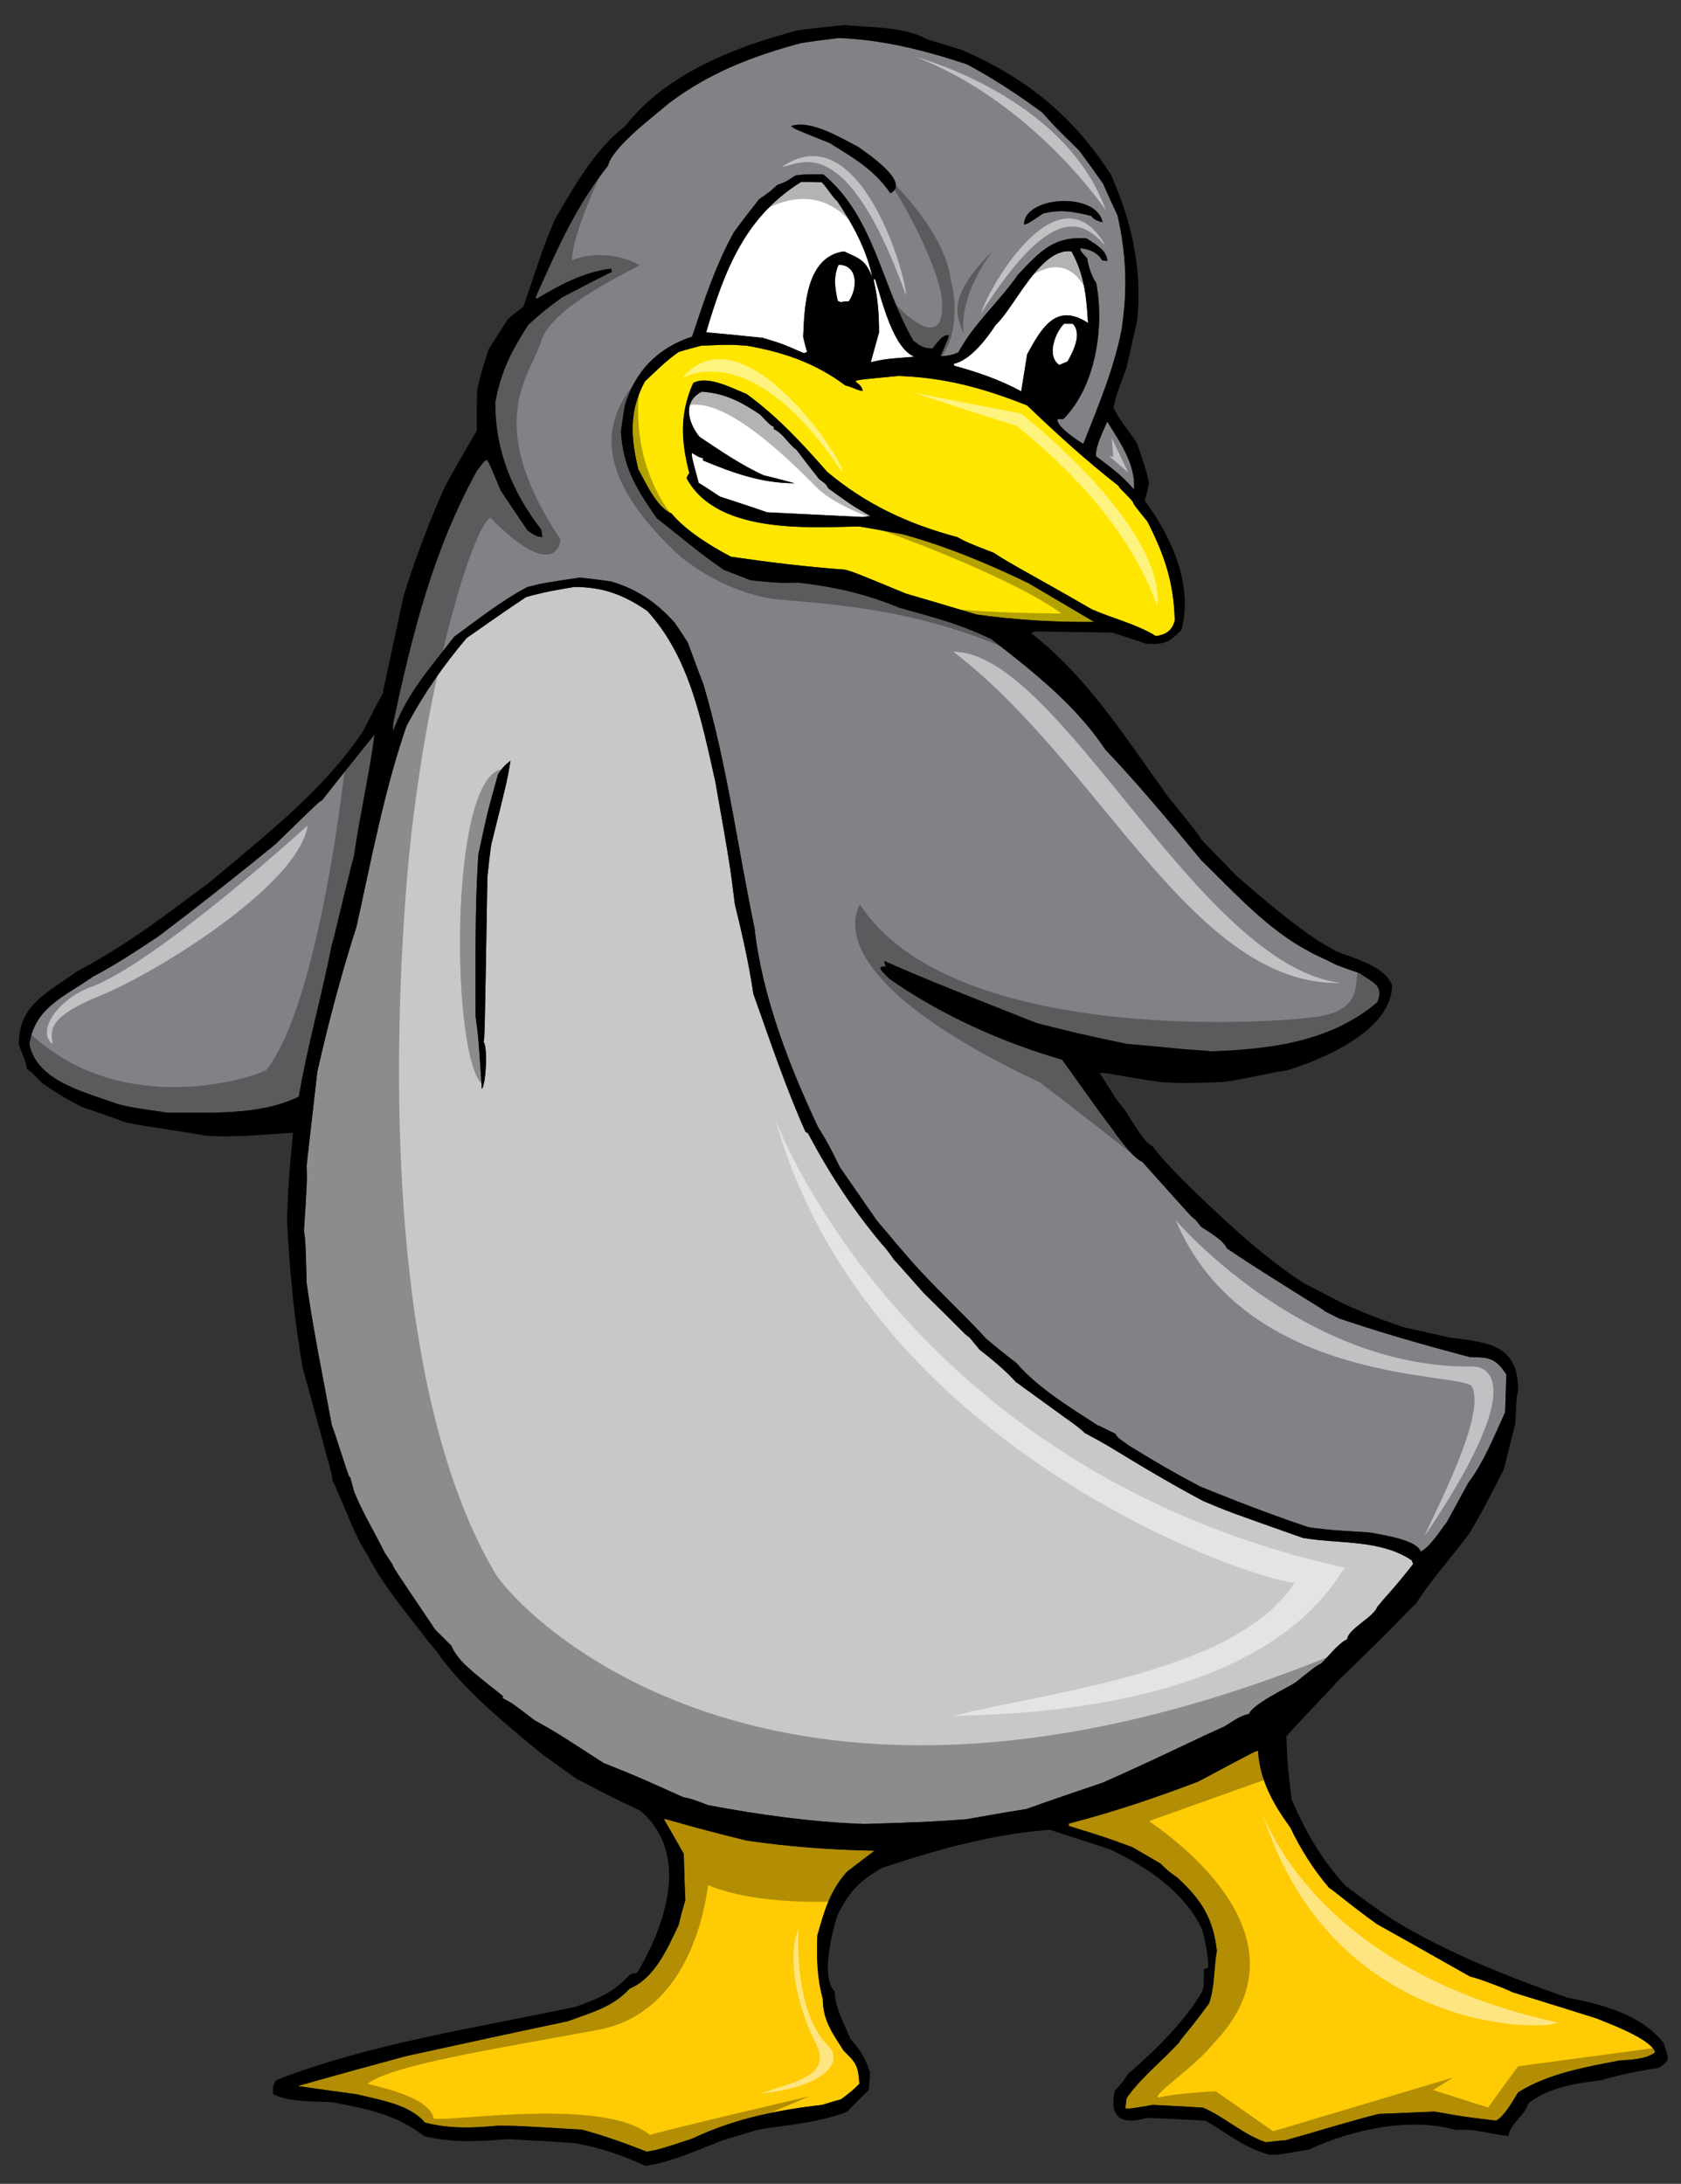
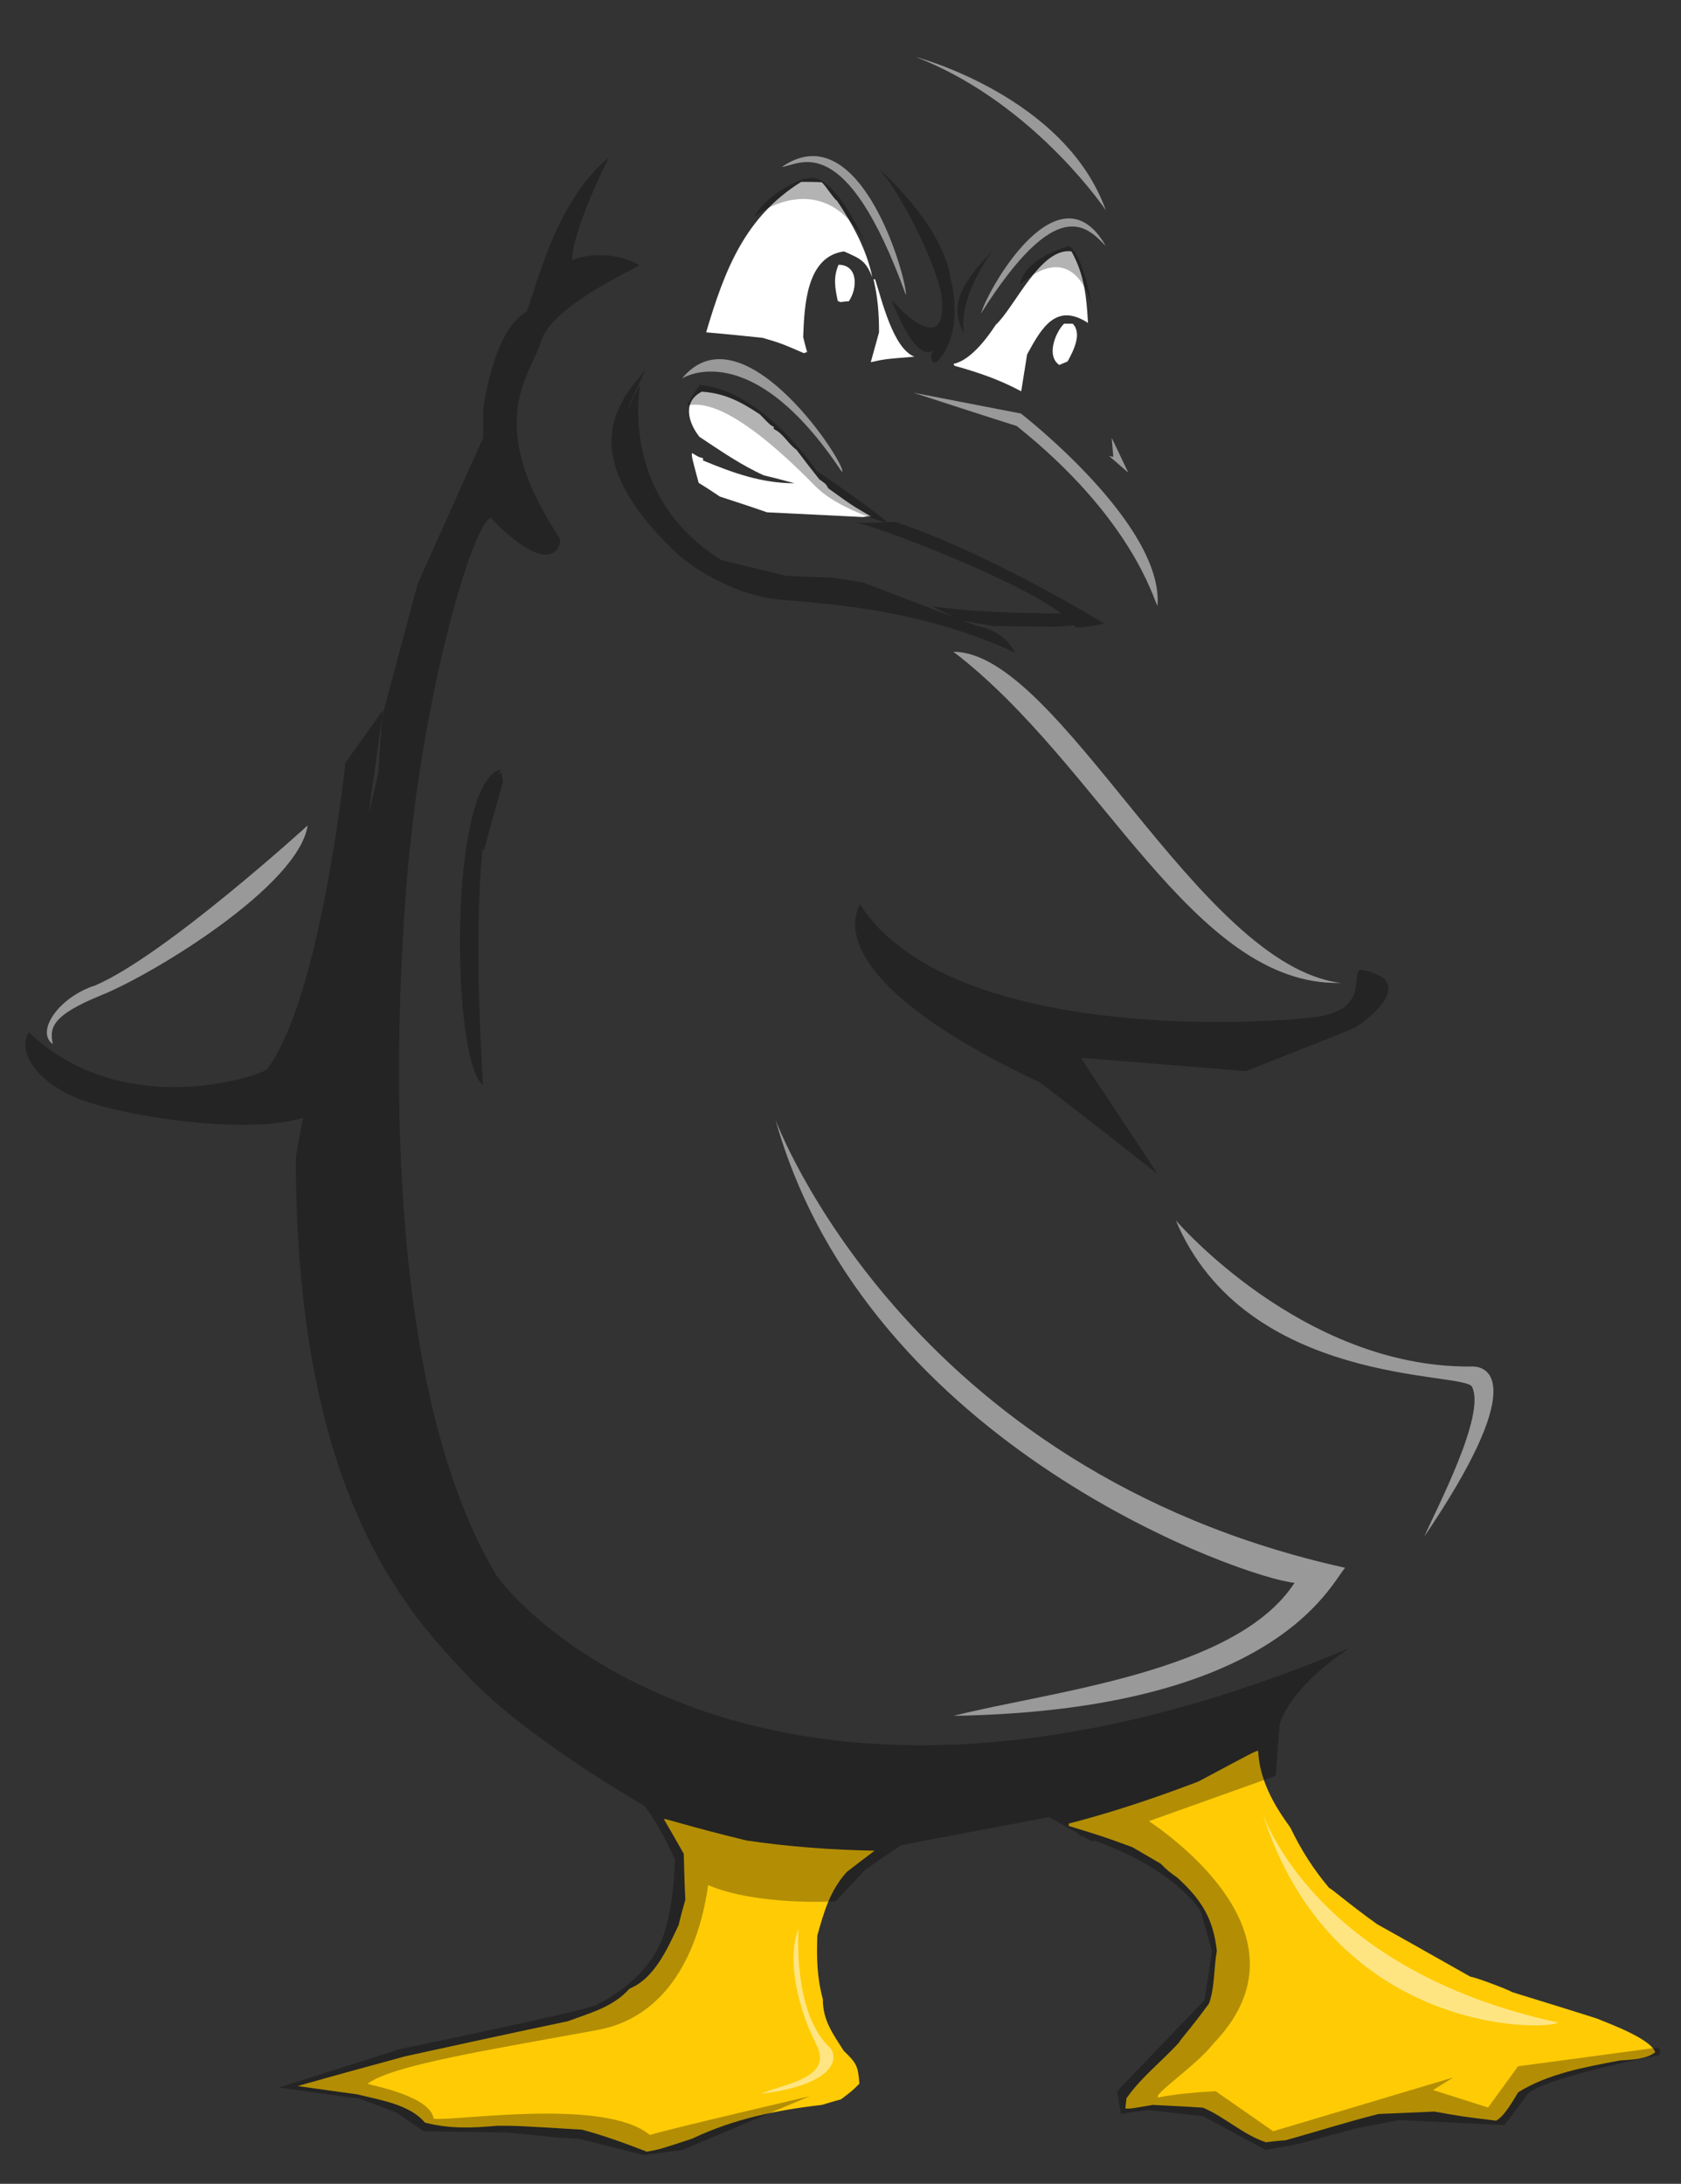
<svg xmlns="http://www.w3.org/2000/svg" version="1.1" id="Layer_1" x="0px" y="0px" width="154px" height="200px" viewBox="0 0 154 200" style="enable-background:new 0 0 154 200;" xml:space="preserve">
  <rect x="0" y="0" width="154" height="200" fill="#333333" stroke="none" />
  <path id="color4" style="fill:#FFCB05;" d="M68.364,168.553c3.887,0.577,7.847,0.866,11.767,0.936  c-0.862,0.648-1.726,1.297-2.553,1.945c-1.549,1.727-2.087,3.634-2.701,5.828c-0.071,2.09-0.035,3.815,0.505,5.83  c0,1.944,0.9,3.132,1.906,4.715c1.151,1.117,1.332,1.367,1.44,3.024c-0.648,0.647-0.648,0.647-1.692,1.438  c-0.577,0.146-1.152,0.324-1.727,0.502c-4.175,0.472-8.133,1.299-11.912,3.098c-2.95,0.97-2.95,0.97-4.139,1.188  c-1.945-0.76-3.923-1.477-5.939-2.018c-5.974-0.358-5.974-0.358-7.773-0.358c-2.303,0.216-4.354,0.287-6.62-0.288  c-1.402-1.69-4.211-2.085-6.225-2.592c-1.835-0.249-3.635-0.502-5.434-0.756c3.274-0.935,6.583-1.833,9.895-2.733  c4.93-1.081,9.897-2.16,14.864-3.204c2.123-0.792,4.138-1.297,5.65-2.986c2.303-0.938,3.49-3.708,4.498-5.83  c0.181-0.792,0.395-1.547,0.612-2.303c-0.072-1.403-0.108-2.808-0.144-4.211c-0.612-1.081-1.225-2.162-1.837-3.203  C61.239,166.609,62.5,167.112,68.364,168.553z M146.276,184.855c-2.589-0.826-5.181-1.619-7.737-2.41  c-0.395-0.252-3.563-1.439-3.814-1.404c-2.879-1.618-5.721-3.239-8.565-4.82c-2.806-2.015-4.138-3.239-4.389-3.313  c-1.476-1.761-2.555-3.455-3.563-5.539c-1.548-2.126-2.807-4.355-2.95-7.02c-0.216,0-0.216,0-5.471,2.808  c-3.887,1.476-7.808,2.806-11.875,3.85v0.218c3.166,0.971,3.166,0.971,5.829,1.942c0.864,0.504,1.727,1.008,2.59,1.511  c0.648,0.646,0.648,0.646,1.549,1.298c2.194,2.014,3.274,3.74,3.598,6.691c-0.286,1.585-0.18,3.349-0.72,4.822  c-1.87,2.556-2.627,3.276-2.735,3.563c-1.584,1.728-3.49,3.202-4.821,5.11c-0.038,0.288-0.073,0.609-0.108,0.935  c0.433,0.034,0.433,0.034,2.519-0.325c1.513,0.074,3.06,0.146,4.606,0.256c2.016,0.863,3.671,2.481,5.759,3.165  c0.575-0.072,1.188-0.145,1.797-0.182c2.844-0.791,5.651-1.69,8.53-2.41c1.692-0.069,3.382-0.144,5.109-0.217  c2.665,0.47,2.665,0.47,5.65,0.829c0.721-0.359,1.585-1.872,2.016-2.592c2.771-1.728,6.118-2.304,9.285-2.913  c1.044-0.074,2.448-0.106,3.274-0.756C151.242,186.691,147.211,185.252,146.276,184.855z" />
-   <path id="color3" style="fill:#C7C8CA;" d="M129.328,142.895c-2.915-1.942-6.659-1.475-9.97-2.05  c-6.838-2.41-6.838-2.41-9.142-3.382c-3.098-1.655-8.153-4.66-11.236-6.576c0.202,0.166-1.218-1.088-1.122-0.98  c-0.04,0.016-0.079,0.03-0.119,0.049c-0.883-0.645-2.311-1.679-4.687-3.397c-0.828-0.899-3.194-4.4-4.527-4.4  c-0.028,0.016-0.058,0.028-0.089,0.042c-0.396-0.38-1.285-1.3-3.842-3.811c-0.864-0.971-1.69-1.906-2.518-2.842  c-0.181,0-1.033-1.599-1.177-1.563c-0.017,0.01-0.031,0.019-0.046,0.029c-2.733-3.262-4.823-6.448-6.84-10.235  c-0.072-0.036-0.145-0.071-0.215-0.107c-1.837-4.102-3.275-8.421-4.787-12.667c-0.396-2.735-1.044-5.542-1.692-8.205  c-0.466-3.707-0.466-3.707-1.798-11.262c-1.26-5.543-2.337-11.336-6.224-15.584c-2.16-1.476-4.032-2.195-6.694-2.195  c-1.511,0.251-2.988,0.504-4.429,0.937c-1.833,1.223-3.635,2.484-5.432,3.744c-2.125,2.517-3.959,5.144-5.508,8.06  c-2.051,5.974-3.202,12.164-4.571,18.354c-1.403,4.354-2.591,8.852-3.598,13.315c-0.325,2.843-0.648,5.686-0.973,8.527  c0.037,1.621,0.037,1.621-0.248,6.011c0.143,1.009,0.143,1.009,0.248,4.822c0.612,4.353,1.511,8.672,2.303,12.992  c0.469,1.221,1.441,4.497,1.621,4.75c0.025-0.007,0.052-0.015,0.079-0.023c0.166,0.617,0.334,1.23,0.317,1.285  c0.633,1.626,1.537,3.177,2.364,4.757c-0.039,0.01-0.079,0.02-0.117,0.029c0.071,0.279,1.397,2.281,4.955,7.548  c-0.024,0.007-0.05,0.01-0.075,0.015c-0.132-0.131,0.193,0.21,0.31,0.335c0.003,0.008,0.007,0.013,0.011,0.018  c0.001,0,0.002,0,0.004,0c0.03,0.033,0.039,0.043-0.003,0.001v-0.001c-0.024,0.005-0.052,0.01-0.078,0.014  c0.61,1.656,4.901,4.953,6.268,6.069v0.216c0.9,0.469,0.9,0.469,2.915,2.016c1.942,1.079,1.942,1.079,6.334,3.923  c2.987,1.189,2.987,1.189,7.306,3.131c0.864,0.144,1.475,0.433,2.266,0.72c4.751,0.901,9.465,1.547,14.289,1.729  c5.756-0.183,5.756-0.183,9.355-0.434c1.835-0.327,3.672-0.648,5.505-0.938c2.303-0.825,4.642-1.619,6.982-2.409  c4.681-2.051,8.998-4.21,11.156-5.146c0.719-0.433,1.439-1.008,2.266-1.151c0.288-0.863,3.384-2.337,4.248-2.878  c1.799-1.441,1.799-1.441,2.374-1.764c0.541-0.503,1.62-1.906,2.376-2.195c0-0.899,2.447-2.051,2.734-2.949  c1.115-1.369,1.367-1.476,3.312-3.961C129.398,143.111,129.362,143.003,129.328,142.895z M43.822,78.263  c0.828-3.852,0.828-3.852,1.799-7.341c0.325-0.541,0.684-0.901,1.152-1.26c-0.324,1.907-0.324,1.907-1.765,7.666  c-0.143,0.971-0.25,1.979-0.358,2.984c-0.252,14.936-0.252,14.936-0.361,15.08c0.396,0.395,0.251,3.815-0.143,4.354  c-0.324-4.786-0.324-4.786-0.577-6.692C43.569,88.123,43.5,83.156,43.822,78.263z" />
-   <path id="color2" style="fill:#FFE600;" d="M103.775,45.949c0.109,0.289,0.109,0.289,1.333,1.8c1.62,3.167,2.411,5.577,2.518,9.068  c-0.25,0.937-0.791,1.297-1.727,1.44c-1.726-1.078-3.957-1.62-5.865-2.448c-5.148-2.985-7.377-4.102-8.997-5.182  c-2.412-0.935-2.412-0.935-3.347-1.438c-4.462-1.188-8.35-2.988-11.911-5.975c-2.268-2.592-4.607-5.111-7.378-7.126  c-1.188-0.467-3.563-1.763-4.895-1.008c-1.26,2.843-1.116,5.29-0.359,8.241c-0.108,0.144-0.18,0.289-0.252,0.469  c2.736,5.074,10.906,4.534,15.798,4.425c1.333,0.216,2.665,0.468,4.031,0.721c4.03,1.114,7.737,2.664,11.48,4.463  c2.016,1.187,4.03,2.375,6.043,3.561c-3.598,0.037-7.23-0.179-10.793-0.683c-2.161-0.648-4.319-1.293-6.443-1.907  c-4.715-1.945-4.715-1.945-5.578-2.196c-3.491-0.252-7.018-0.683-10.472-1.188c-1.836-0.972-4.139-2.375-5.435-3.958  c-1.368-0.542-2.374-2.844-3.059-4.066c-0.683-2.918-0.862-5.293,0.613-8.027c1.078-1.008,1.906-1.872,3.095-2.698  c0.685-0.215,1.367-0.397,2.086-0.578c2.556-0.106,2.556-0.106,4.14,0c3.347,0.578,6.297,1.585,9.034,3.636  c0.827,0.217,1.116,0.469,1.584,0.505c0-0.396-0.396-0.649-0.65-0.865c0.145-0.144,0.145-0.144,3.924-0.504  c4.282,0.144,7.808,1.115,11.804,2.699c2.699,2.591,5.433,5.072,8.384,7.377C102.588,44.796,102.84,44.867,103.775,45.949z" />
-   <path id="color1" style="fill:#808285;" d="M29.5,73.297c1.583-2.015,3.204-4.029,4.822-6.045  c-0.504,3.741-1.368,7.482-1.908,11.229c-0.358,1.116-1.907,7.916-2.017,8.023c-0.898,4.642-2.229,9.251-3.021,13.927  c-3.564,1.765-8.207,1.438-12.02,1.476c-1.511-0.252-3.059-0.395-4.57-0.791c-2.772-1.045-7.415-2.017-8.097-5.506  c0.539-3.382,3.203-4.317,5.867-6.191c2.015-1.044,3.957-2.34,5.866-3.599c3.635-2.735,7.269-5.613,10.796-8.491  C29.212,73.441,29.212,73.441,29.5,73.297z M100.394,41.774c1.294,0.971,2.447,1.796,3.49,3.06c0.18-2.305-1.297-4.356-2.448-6.226  C101.04,39.578,100.394,40.73,100.394,41.774z M137.999,125.874c-0.036,1.149-0.071,2.302-0.107,3.455  c-1.007,2.195-1.945,4.569-3.383,6.477c-0.649,1.188-1.295,2.374-1.943,3.563c-0.611,0.791-1.548,2.305-2.413,2.736  c-0.358-1.152-3.849-1.584-4.713-1.764c-3.599-0.215-3.599-0.215-5.542-0.468c-3.346-1.116-6.692-2.41-9.968-3.743  c-3.383-1.834-3.383-1.834-6.621-3.814c-0.341-0.309-1.979-1.185-2.593-1.744c-0.022,0.006-0.047,0.012-0.07,0.016  c-2.554-1.653-5.542-3.453-7.521-5.756c-0.574-0.434-1.113-0.864-1.652-1.297l-1.785-1.315c0.071-0.036,0.133-0.067,0.203-0.104  c-1.95-2.082-4.063-3.948-5.992-6.083c-0.062,0.027-0.127-0.065-0.19-0.035l-1.525-1.953c-0.72-0.358-1.294-1.628-1.834-2.239  c-1.15-1.657-2.303-3.312-3.417-4.931c-0.971-1.98-0.971-1.98-2.015-3.708c-2.627-5.577-5.11-11.983-5.794-18.174  c-1.546-7.413-2.518-15.006-4.677-22.31c-0.505-1.299-0.971-2.593-1.441-3.853c-0.394-0.612-0.79-1.222-1.187-1.798  c-1.691-1.872-3.418-3.059-5.83-3.779c-0.973-0.144-1.908-0.253-2.845-0.359c-3.382,0.504-3.382,0.504-4.822,0.862  c-2.373,1.258-4.57,2.987-6.729,4.572c-2.124,2.806-4.39,5.218-5.578,8.672v-0.756c1.729-8.097,3.634-15.798,7.665-23.104  c0.576-0.79,0.576-0.79,0.899-1.043c0.253,0.323,0.253,0.323,1.296,2.841c0.793,1.188,1.621,2.412,2.447,3.635  c0.432,0.324,0.864,0.613,1.369,0.613c-0.038-0.253-0.073-0.469-0.108-0.685c-2.699-3.491-4.211-7.271-4.211-11.625  c0.503-2.84,1.477-4.713,3.023-7.123c1.441-1.294,1.441-1.294,3.096-2.517c1.51-0.793,3.022-1.585,4.569-2.341  c-0.036-0.107-0.07-0.216-0.07-0.289c-2.482,0.289-4.752,1.513-6.838,2.771c-0.036-0.072-0.072-0.143-0.072-0.18  c1.979-4.389,3.599-8.204,6.621-12.02c0.433-1.728,4.031-4.39,5.579-5.722c3.671-2.77,7.664-4.32,12.092-5.504  c1.151-0.183,2.304-0.325,3.489-0.47c4.139,0.182,7.81,1.116,11.732,2.411c2.409,1.294,4.713,2.807,6.907,4.424  c1.081,1.225,1.081,1.225,3.384,3.493c0.721,0.971,1.438,1.978,2.159,2.987c0.434,0.97,0.864,1.943,1.334,2.915  c0.827,3.671,0.934,6.872,0.357,10.579c-0.719,3.6-2.158,6.983-3.489,10.364c-0.433-0.251-2.483-1.584-2.375-2.267h0.54  c2.987-2.986,3.778-8.457,3.024-12.452c-0.433-0.649-0.721-1.512-0.829-2.267c-0.574-0.612-0.574-0.612-0.649-0.937  c0.794,0.075,1.584,0.362,2.017,1.117c0.144,0,0.288,0.035,0.469,0.07c0-1.008-1.189-1.621-1.908-2.086  c-3.022-0.215-4.247,1.188-6.262,3.31c-1.654,2.412-4.102,4.534-5.471,7.126c-0.503,0.252-1.043,0.325-1.619,0.361  c0-0.216,0.468-0.937,0.756-1.944c-0.719,0-1.044,0.721-1.512,1.225c-0.827,0-1.115-0.216-1.762-0.719  c-2.916-5.039-3.563-11.337-8.244-15.224c-1.762,0-1.762,0-2.554,0.108c-0.864,0.576-0.864,0.576-1.656,0.863  c-0.756,0.685-0.756,0.685-1.655,1.297c-0.791,1.007-1.583,2.015-2.339,3.058c-1.691,3.094-2.698,6.189-3.814,9.538  c-3.095,1.006-5.219,3.131-6.154,6.298c-0.144,0.791-0.251,1.583-0.361,2.411c0.217,3.347,1.405,5.182,3.277,7.918  c2.05,1.583,4.029,3.312,6.188,4.75c0.793,0.288,1.583,0.612,2.412,0.935c2.592,0.252,2.592,0.252,4.354,0.217  c3.276,0.358,6.262,1.044,9.286,2.302c2.986,0.827,5.649,1.514,8.421,2.879c3.815,2.951,7.738,6.045,10.437,10.111  c3.059,3.204,5.939,6.695,8.78,10.114c3.023,2.951,6.082,6.37,9.86,8.35c0,0.072,8.125,1.964,6.521,4.586  c-0.941,1.68-3.768,3.206-9.673,4.148c-4.964,0.612-6.388,0.458-8.11,0.261c-1.799-0.18-3.601-0.358-5.396-0.503  c-4.574-0.972-4.574-0.972-8.279-1.909c-9.716-3.85-9.716-3.85-13.964-5.686c0.036,0.144,0.073,0.324,0.145,0.503  c-0.361,0-0.361,0-0.503,0.108c0.07,0.252,0.07,0.252,0.826,1.008c4.643,3.274,10.4,5.864,15.833,7.415  c1.115,1.582,3.802,4.942,4.953,6.562c-0.046,0.05-0.099,0.097-0.147,0.144c0.793,0.988,2.067,2.5,2.535,2.649  c3.149,3.519,4.145,4.63,4.541,5.027c1.076,0.497,2.957,2.278,3.234,2.926c0.252,0.107,0.359,0.359,8.888,5.649  c0,0.003,0.002,0.006,0.002,0.009c0.068,0.029,0.146,0.064,0.166,0.056c3.959,1.331,9.19,3.175,13.219,4.221  C136.453,124.292,137.027,124.397,137.999,125.874z M93.81,20.577c0.394-0.107,0.394-0.107,1.726-1.008  c1.621-0.432,2.878-0.18,4.463,0.215c0.144,0.324,0.646,0.469,1.008,0.577C100.465,17.518,93.81,17.949,93.81,20.577z   M72.468,11.544c0.359,0.288,0.359,0.288,3.527,1.549c2.23,1.402,4.064,2.41,5.577,4.605c1.943-0.974-2.304-3.78-2.951-4.248  C77.073,12.661,74.302,10.931,72.468,11.544z" />
  <path id="fill" style="fill:#FFFFFF;" d="M64.404,41.954v0.217c2.773,1.15,5.364,2.086,8.387,2.086  c-0.938-0.252-1.872-0.504-2.807-0.72c-2.087-0.936-3.994-2.267-5.901-3.526c-1.044-1.296-1.585-3.238,0.215-4.141  c2.123,0.145,3.599,0.937,5.325,2.087c0.973,1.009,0.973,1.009,1.259,1.116v0.216c0.901,0.433,1.26,1.295,2.087,1.909  c0.684,0.9,1.367,1.797,2.088,2.698c0.611,0.432,0.611,0.432,0.826,0.827c2.196,1.584,2.196,1.584,3.886,2.556  c-0.252,0-0.504,0.037-0.72,0.072c-2.95-0.145-5.865-0.288-8.781-0.432c-1.439-0.504-2.878-0.972-4.318-1.441  c-0.649-0.432-1.295-0.864-1.944-1.256c-0.647-2.411-0.647-2.411-0.611-2.737C64.046,41.88,64.046,41.88,64.404,41.954z   M98.162,23.024c-2.844-0.395-5.184,5.109-6.944,6.73c-0.792,1.224-2.34,3.275-3.853,3.562c0,0.038,0.037,0.108,0.073,0.182  c2.194,0.612,4.103,1.26,6.117,2.339c0.18-1.153,0.359-2.269,0.541-3.382c1.365-2.52,2.699-4.751,5.578-2.881  C99.529,27.125,99.349,25.183,98.162,23.024z M97.479,29.645h0.793c0.899,0.9,0.035,2.556-0.469,3.457  c-0.253,0.107-0.505,0.214-0.755,0.323C95.822,32.596,96.687,30.437,97.479,29.645z M79.772,33.172  c0.254-0.935,0.505-1.836,0.758-2.736c0-1.726-0.109-3.166-0.504-4.859h0.143c0.61,1.837,1.62,6.298,3.599,7.091  C81.069,32.883,81.069,32.883,79.772,33.172z M76.677,18.38c1.404,2.09,2.735,4.5,3.238,7.019c-0.611-1.547-1.077-1.692-2.59-2.375  c-3.492,0.469-3.635,5.073-3.743,7.846c0.107,0.431,0.216,0.9,0.36,1.368c-0.109,0.034-0.216,0.071-0.288,0.107  c-2.087-0.899-2.087-0.899-3.778-1.405c-1.728-0.179-3.455-0.36-5.184-0.503c1.692-5.723,3.564-10.58,8.71-13.782  c0.611,0,1.225,0,1.873,0.036C75.597,16.941,76.428,18.275,76.677,18.38z M76.822,24.249c1.798,0,1.763,2.159,0.935,3.346  c-0.252,0-0.503,0.034-0.756,0.071c-0.109-0.037-0.18-0.071-0.253-0.108C76.497,26.372,76.318,25.399,76.822,24.249z" />
-   <path id="outline" d="M102.279,100.685c-0.533-0.816-1.029-1.631-1.525-2.412c0.357-0.038,0.357-0.038,3.885,0.575l1.729,0.252  c2.016,0.11,2.016,0.11,5.649,0c2.521-0.359,4.318-0.864,5.902-1.079c3.203-0.97,9.608-3.635,9.608-7.808  c-0.721-1.8-3.634-2.484-5.218-3.132c-0.07-0.107-1.404-0.826-1.404-0.826c-2.661-1.764-5.217-3.958-7.628-6.045  c-1.115-1.151-2.195-2.269-3.274-3.383c-0.109-0.29-0.109-0.29-2.951-3.815c-3.924-5.398-7.306-10.902-12.597-15.042  c0.145-0.071,0.288-0.107,0.431-0.145c2.343,0.038,4.682,0.074,7.021,0.108c1.007,0.324,2.017,0.649,3.061,1.008  c1.726,0.108,2.086-0.072,3.273-1.26c1.082-4.174-0.935-8.528-3.348-11.805c0-0.323,0.218-0.647,0.361-1.652  c-0.218-1.226-0.685-2.411-1.079-3.601c-0.686-1.118-1.656-2.124-2.16-3.31c0.217-1.009,0.217-1.009,1.188-3.635  c0.323-1.438,0.645-2.879,0.972-4.319c0.503-4.643-0.506-9.14-2.411-13.387c-3.455-5.362-7.809-8.888-13.677-11.408  c-1.078-0.323-2.122-0.647-3.166-0.971c-2.123-1.188-5.326-1.08-7.593-1.294c-1.404,0.143-2.806,0.287-4.21,0.468  c-5.865,1.546-12.128,3.992-15.869,8.815c-2.771,2.088-4.715,5.614-6.442,8.565c-0.97,2.339-0.97,2.339-2.843,7.916  c-0.324,0.325-0.863,0.612-1.477,1.225c-0.574,0.9-1.15,1.8-1.725,2.699c-0.721,2.27-0.721,2.27-1.044,3.743  c-0.038,1.223-0.038,2.448-0.038,3.707c-0.972,1.654-1.942,3.348-2.879,5.037c-1.475,3.275-2.733,6.622-3.813,10.042  c-0.648,2.986-1.297,6.009-1.944,9.034c-0.611,1.113-1.188,2.23-1.763,3.381c-3.635,5.47-8.961,9.537-13.926,13.746  c-3.923,2.951-7.883,5.974-12.235,8.244c-2.774,2.011-5.401,3.055-5.401,6.761c0.72,1.799,0.72,1.799,0.72,2.197  c0.469,0.323,0.469,0.323,1.44,1.332c1.907,1.259,1.907,1.259,3.597,2.158c1.366,0.47,2.735,0.935,4.103,1.441  c2.303,0.466,5.435,0.827,7.161,1.187c2.7,0.215,5.398-0.108,8.099-0.253c-0.397,4.247-0.397,4.247-0.542,7.988  c0.218,4.535,0.65,9.07,1.441,13.569c2.771,10.075,2.771,10.075,2.699,10.255c0.479,0.877,0.539,1.258,0.611,1.334  c0.829,1.87,1.513,3.851,2.627,5.541c1.381,2.734,3.636,5.362,5.22,7.449c-0.036,0.034,0.527,0.629,1.079,1.33  c2.447,3.527,6.371,6.694,9.68,9.43c1.044,0.756,2.088,1.511,3.168,2.266c1.044,0.504,1.907,1.08,5.83,2.915  c4.606,3.923,2.338,10.437-0.289,14.863c-0.213,0.036-0.431,0.07-0.61,0.104c-1.439,1.621-2.95,2.27-5.001,2.991  c-9.069,1.939-18.786,3.346-27.459,6.728c-0.324,0.469-0.288,0.684-0.288,1.26c1.294,0.756,4.067,0.684,5.435,0.756  c3.204,0.609,5.865,1.117,8.457,3.132c2.736,0.611,4.822,0.467,7.629,0.252c2.016,0.105,4.031,0.215,6.082,0.359  c2.304,0.395,4.426,1.115,6.514,2.087c2.483-0.36,4.75-1.439,7.089-2.341c1.081-0.323,2.158-0.647,3.239-0.972  c2.663-0.433,5.649-0.646,8.168-1.655c0.648-0.682,1.295-1.33,1.98-1.978c0.036-0.54,0.073-1.082,0.108-1.586  c-0.433-1.33-0.829-2.015-1.799-3.094c-0.54-1.333-1.44-2.916-1.44-4.354c-1.295-1.297-0.25-5.325,0.216-6.874  c1.044-2.195,2.052-3.238,4.101-4.427c5.004-1.656,10.15-3.131,15.403-3.49c1.835,0.575,3.67,1.188,5.542,1.8  c3.345,1.583,6.838,3.922,8.421,7.376c0.287,1.151,0.539,2.268,0.539,3.454c-0.143,0.037-0.286,0.073-0.396,0.108  c0,1.582,0,1.582-0.143,2.052c-1.691,2.878-4.354,5.433-6.838,7.593c-0.469,0.721-0.469,0.721-1.188,1.512  c-0.539,2.555,0.686,3.129,2.949,2.482c1.765,0.072,3.564,0.145,5.363,0.253c2.053,1.187,3.529,2.483,5.869,3.131  c0.862,0,0.862,0,3.668-0.506c3.852-1.799,9.249-2.985,13.424-1.762c1.584-0.181,3.202,0.396,4.786,0.54  c0.217-1.188,1.474-1.835,1.835-2.987c1.908-1.475,4.282-1.835,6.694-2.122c1.691-0.504,3.455-0.863,5.218-1.115  c1.224-0.758,0.899-0.899,0.468-2.303c-2.087-2.627-5.651-3.525-8.818-4.141c-5.505-1.942-10.901-4.065-15.905-7.089  c-3.418-2.302-3.958-2.878-4.426-3.167c-2.231-2.481-3.599-4.858-4.929-7.916c-0.362-3.132-0.362-3.132-0.47-5.758  c1.834-2.086,4.175-4.389,4.642-5.002c5.721-5.508,6.944-6.983,7.196-7.09c1.406-2.267,3.386-4.391,4.967-6.55  c1.188-2.052,1.188-2.052,3.096-5.759c0.359-1.439,0.72-2.88,1.079-4.28c0.071-1.045,0-2.016,0.252-2.989  c0-4.209-2.663-4.389-6.298-4.858c-1.439-0.323-2.878-0.645-4.316-0.97c-1.369-0.506-2.708-0.896-5.474-2.16  c-1.221-0.648-2.408-1.26-3.598-1.873c-2.59-1.691-4.929-3.67-7.196-5.758c0,0-5.109-4.642-6.621-6.765  c-0.722-0.218-2.015-2.556-2.483-3.239L102.279,100.685z M105.107,47.747c1.62,3.167,2.41,5.577,2.518,9.068  c-0.25,0.937-0.791,1.297-1.727,1.44c-1.726-1.077-3.957-1.619-5.866-2.448c-5.147-2.985-7.377-4.101-8.996-5.182  c-2.412-0.935-2.412-0.935-3.347-1.438c-4.462-1.189-8.35-2.988-11.911-5.975c-2.267-2.591-4.606-5.111-7.378-7.126  c-1.188-0.467-3.563-1.763-4.894-1.008c-1.26,2.843-1.115,5.29-0.359,8.241c-0.108,0.144-0.18,0.289-0.252,0.469  c2.736,5.074,10.906,4.534,15.798,4.425c1.333,0.216,2.665,0.468,4.031,0.721c4.03,1.114,7.737,2.663,11.48,4.463  c2.016,1.186,4.03,2.374,6.043,3.561c-3.598,0.035-7.23-0.18-10.793-0.683c-2.161-0.648-4.319-1.293-6.443-1.907  c-4.715-1.945-4.715-1.945-5.578-2.196c-3.492-0.253-7.018-0.683-10.472-1.188c-1.836-0.972-4.14-2.376-5.435-3.958  c-1.368-0.541-2.374-2.843-3.059-4.066c-0.683-2.917-0.864-5.292,0.613-8.027c1.078-1.008,1.906-1.872,3.095-2.698  c0.684-0.216,1.367-0.397,2.086-0.578c2.556-0.107,2.556-0.107,4.14,0c3.347,0.578,6.297,1.585,9.034,3.636  c0.827,0.217,1.116,0.469,1.584,0.505c0-0.395-0.397-0.649-0.649-0.865c0.145-0.144,0.145-0.144,3.923-0.504  c4.283,0.144,7.809,1.115,11.805,2.699c2.699,2.591,5.433,5.073,8.384,7.377c0.106,0.288,0.359,0.358,1.295,1.438  C103.884,46.235,103.884,46.235,105.107,47.747z M72.791,44.255c-0.938-0.252-1.872-0.504-2.807-0.72  c-2.087-0.935-3.994-2.267-5.901-3.526c-1.044-1.296-1.585-3.238,0.215-4.141c2.123,0.145,3.599,0.937,5.325,2.087  c0.973,1.009,0.973,1.009,1.259,1.116v0.216c0.901,0.433,1.26,1.295,2.087,1.909c0.684,0.899,1.367,1.796,2.088,2.698  c0.611,0.432,0.611,0.432,0.826,0.827c2.196,1.584,2.196,1.584,3.886,2.556c-0.252,0-0.504,0.037-0.72,0.072  c-2.95-0.145-5.865-0.288-8.781-0.432c-1.439-0.504-2.878-0.972-4.318-1.44c-0.649-0.432-1.295-0.864-1.944-1.257  c-0.647-2.41-0.647-2.41-0.611-2.736c0.647,0.395,0.647,0.395,1.005,0.468v0.217C67.177,43.32,69.768,44.255,72.791,44.255z   M80.026,25.578h0.143c0.61,1.837,1.62,6.298,3.599,7.091c-2.698,0.214-2.698,0.214-3.995,0.503  c0.254-0.935,0.505-1.836,0.758-2.736C80.529,28.71,80.421,27.272,80.026,25.578z M77.325,23.024  c-3.492,0.469-3.635,5.073-3.743,7.846c0.107,0.431,0.216,0.9,0.36,1.368c-0.109,0.034-0.216,0.071-0.288,0.107  c-2.087-0.899-2.087-0.899-3.778-1.405c-1.728-0.179-3.455-0.36-5.184-0.503c1.692-5.723,3.564-10.58,8.71-13.782  c0.611,0,1.225,0,1.873,0.036c0.321,0.251,1.153,1.585,1.402,1.69c1.404,2.09,2.735,4.5,3.238,7.019  C79.305,23.853,78.838,23.708,77.325,23.024z M77.757,27.595c-0.252,0-0.503,0.034-0.756,0.071c-0.109-0.037-0.18-0.071-0.253-0.108  c-0.251-1.186-0.431-2.158,0.073-3.309C78.621,24.249,78.585,26.407,77.757,27.595z M94.097,32.454  c-0.182,1.113-0.361,2.23-0.541,3.382c-2.015-1.079-3.923-1.728-6.117-2.339c-0.036-0.073-0.073-0.145-0.073-0.182  c1.512-0.287,3.061-2.338,3.853-3.562c1.761-1.621,4.101-7.125,6.944-6.73c1.187,2.16,1.367,4.101,1.512,6.55  C96.796,27.703,95.462,29.933,94.097,32.454z M97.803,33.101c-0.253,0.107-0.505,0.214-0.755,0.323  c-1.226-0.828-0.361-2.987,0.431-3.779h0.793C99.17,30.545,98.306,32.201,97.803,33.101z M103.884,44.832  c-1.044-1.261-2.197-2.086-3.49-3.059c0-1.044,0.646-2.196,1.043-3.167C102.588,40.477,104.063,42.529,103.884,44.832z   M122.705,120.764c3.959,1.332,7.954,2.482,11.982,3.527c1.765,0,2.339,0.105,3.311,1.583c-0.036,1.149-0.071,2.302-0.107,3.455  c-1.007,2.195-1.945,4.569-3.383,6.477c-0.649,1.188-1.295,2.374-1.943,3.563c-0.611,0.791-1.548,2.305-2.413,2.736  c-0.358-1.152-3.849-1.584-4.713-1.764c-3.599-0.215-3.599-0.215-5.542-0.468c-3.346-1.116-6.692-2.41-9.968-3.743  c-3.383-1.834-3.383-1.834-6.621-3.814c-0.396-0.359-0.862-0.503-1.115-1.008l-1.482-0.731c-0.022,0.003-0.045,0.007-0.065,0.011  c-2.554-1.653-5.542-3.453-7.521-5.756c-0.574-0.434-1.113-0.864-1.652-1.297l-1.152-0.969c-2.34-2.558-5.004-4.932-7.27-7.595  l-0.901-1.044c0,0-1.26-1.511-1.801-2.123c-1.15-1.656-2.303-3.311-3.417-4.93c-0.971-1.98-0.971-1.98-2.015-3.708  c-2.627-5.577-5.11-11.983-5.794-18.174c-1.546-7.413-2.518-15.006-4.677-22.31c-0.505-1.299-0.971-2.593-1.441-3.853  c-0.394-0.612-0.79-1.222-1.187-1.798c-1.691-1.872-3.418-3.059-5.83-3.779c-0.973-0.144-1.908-0.253-2.845-0.359  c-3.382,0.504-3.382,0.504-4.822,0.862c-2.373,1.258-4.57,2.987-6.729,4.572c-2.124,2.806-4.39,5.218-5.578,8.672v-0.756  c1.729-8.097,3.634-15.798,7.665-23.104c0.576-0.79,0.576-0.79,0.899-1.043c0.253,0.323,0.253,0.323,1.296,2.841  c0.793,1.188,1.621,2.412,2.447,3.635c0.432,0.324,0.864,0.613,1.369,0.613c-0.038-0.253-0.073-0.469-0.108-0.685  c-2.699-3.491-4.211-7.271-4.211-11.625c0.503-2.84,1.477-4.713,3.023-7.123c1.441-1.294,1.441-1.294,3.096-2.517  c1.51-0.793,3.022-1.585,4.569-2.341c-0.036-0.107-0.07-0.216-0.07-0.289c-2.482,0.289-4.752,1.513-6.838,2.771  c-0.036-0.072-0.072-0.143-0.072-0.18c1.979-4.389,3.599-8.204,6.621-12.02c0.433-1.728,4.031-4.39,5.579-5.722  c3.671-2.77,7.664-4.32,12.092-5.504c1.152-0.183,2.304-0.325,3.49-0.47c4.139,0.182,7.81,1.116,11.732,2.411  c2.409,1.294,4.713,2.807,6.907,4.424c1.081,1.225,1.081,1.225,3.384,3.493c0.721,0.971,1.438,1.978,2.159,2.987  c0.434,0.97,0.864,1.943,1.334,2.915c0.827,3.671,0.934,6.872,0.357,10.579c-0.719,3.6-2.158,6.983-3.489,10.364  c-0.433-0.251-2.483-1.584-2.375-2.267h0.54c2.987-2.986,3.778-8.457,3.024-12.452c-0.433-0.649-0.721-1.512-0.829-2.267  c-0.574-0.612-0.574-0.612-0.649-0.937c0.794,0.075,1.584,0.362,2.017,1.117c0.144,0,0.288,0.035,0.469,0.07  c0-1.008-1.189-1.621-1.908-2.086c-3.022-0.215-4.247,1.188-6.262,3.31c-1.654,2.412-4.102,4.534-5.471,7.126  c-0.503,0.252-1.043,0.325-1.619,0.361c0-0.216,0.468-0.937,0.756-1.944c-0.719,0-1.044,0.721-1.512,1.225  c-0.827,0-1.115-0.216-1.762-0.719c-2.916-5.039-3.563-11.337-8.244-15.224c-1.762,0-1.762,0-2.554,0.108  c-0.864,0.576-0.864,0.576-1.656,0.863c-0.756,0.685-0.756,0.685-1.655,1.297c-0.791,1.007-1.583,2.015-2.339,3.058  c-1.691,3.094-2.698,6.189-3.814,9.538c-3.095,1.006-5.218,3.131-6.154,6.298c-0.144,0.791-0.251,1.583-0.361,2.411  c0.217,3.347,1.405,5.182,3.277,7.918c2.05,1.583,4.029,3.312,6.188,4.75c0.793,0.288,1.583,0.612,2.412,0.935  c2.592,0.252,2.592,0.252,4.354,0.217c3.276,0.358,6.262,1.044,9.286,2.302c2.986,0.827,5.649,1.514,8.421,2.879  c3.815,2.951,7.738,6.045,10.437,10.111c3.059,3.204,5.939,6.695,8.78,10.114c3.023,2.951,6.082,6.37,9.86,8.35  c0,0.072,1.658,0.826,1.658,0.826c0.898,0.47,0.898,0.47,2.985,1.188c1.297,0.9,2.267,1.153,1.62,2.664  c-4.317,3.671-9.969,4.317-15.437,4.497v-0.06l-2.088-0.122c-1.8-0.18-3.601-0.358-5.396-0.503  c-4.574-0.972-4.574-0.972-8.279-1.909c-9.716-3.85-9.716-3.85-13.964-5.686c0.036,0.144,0.073,0.324,0.145,0.503  c-0.361,0-0.361,0-0.503,0.108c0.07,0.252,0.07,0.252,0.826,1.008c4.643,3.274,10.4,5.864,15.833,7.415  c1.115,1.582,2.269,3.165,3.419,4.785l1.961,2.631c0.144,0.18,1.278,1.725,1.96,1.938c4.606,5.147,4.606,5.147,4.858,5.291  l0.547,0.678c0.771,0.515,2.046,1.229,2.368,1.986c0.253,0.107,0.36,0.359,8.889,5.649c0,0.021,0.004,0.042,0.01,0.065  L122.705,120.764z M27.376,100.431c-3.564,1.764-8.207,1.438-12.02,1.475c-1.511-0.252-3.059-0.394-4.57-0.791  c-2.772-1.045-7.415-2.017-8.097-5.506c0.539-3.382,3.203-4.318,5.867-6.191c2.015-1.044,3.957-2.34,5.866-3.599  c3.635-2.735,7.269-5.613,10.796-8.491c3.995-3.888,3.995-3.888,4.282-4.032c1.583-2.015,3.204-4.029,4.822-6.045  c-0.504,3.741-1.368,7.482-1.908,11.229c-0.358,1.116-1.907,7.916-2.017,8.023C29.5,91.146,28.167,95.754,27.376,100.431z   M77.579,171.434c-1.549,1.727-2.087,3.634-2.701,5.828c-0.071,2.09-0.035,3.815,0.505,5.83c0,1.944,0.9,3.132,1.906,4.715  c1.152,1.117,1.332,1.367,1.44,3.024c-0.648,0.647-0.648,0.647-1.692,1.438c-0.577,0.146-1.152,0.324-1.727,0.502  c-4.175,0.472-8.133,1.299-11.912,3.098c-2.95,0.97-2.95,0.97-4.139,1.188c-1.945-0.76-3.923-1.477-5.939-2.018  c-5.974-0.358-5.974-0.358-7.773-0.358c-2.303,0.216-4.354,0.287-6.62-0.288c-1.402-1.69-4.211-2.085-6.225-2.592  c-1.835-0.249-3.635-0.502-5.434-0.756c3.274-0.935,6.583-1.833,9.895-2.733c4.93-1.081,9.897-2.16,14.864-3.204  c2.123-0.792,4.138-1.297,5.649-2.986c2.303-0.938,3.49-3.708,4.498-5.83c0.181-0.792,0.395-1.547,0.612-2.303  c-0.072-1.403-0.108-2.808-0.144-4.211c-0.612-1.081-1.225-2.162-1.837-3.203c0.433,0.035,1.693,0.538,7.558,1.979  c3.887,0.577,7.847,0.866,11.767,0.936C79.269,170.138,78.405,170.785,77.579,171.434z M101.641,132.468  c3.062,1.907,5.411,3.303,8.578,4.995c2.303,0.971,2.303,0.971,9.141,3.382c3.311,0.575,7.055,0.107,9.969,2.05  c0.034,0.108,0.07,0.217,0.144,0.324c-1.944,2.484-2.196,2.592-3.312,3.961c-0.287,0.898-2.734,2.05-2.734,2.949  c-0.757,0.289-1.836,1.692-2.376,2.195c-0.575,0.322-0.575,0.322-2.374,1.763c-0.864,0.542-3.96,2.016-4.248,2.88  c-0.826,0.144-1.547,0.719-2.266,1.15c-2.159,0.936-6.476,3.096-11.156,5.145c-2.34,0.791-4.679,1.586-6.982,2.411  c-1.833,0.288-3.67,0.609-5.505,0.937c-3.6,0.25-3.6,0.25-9.355,0.433c-4.824-0.183-9.539-0.827-14.289-1.729  c-0.79-0.287-1.402-0.575-2.265-0.72c-4.32-1.942-4.32-1.942-7.307-3.132c-4.392-2.843-4.392-2.843-6.334-3.922  c-2.016-1.547-2.016-1.547-2.915-2.016v-0.216c-1.367-1.116-4.067-2.914-4.678-4.57l-1.025-1.025  c-0.163-0.162-0.325-0.325-0.488-0.485c-3.814-5.65-3.814-5.65-3.887-5.938l-0.72-1.079c-0.935-1.91-2.086-3.743-2.843-5.686  c0,0-0.38-1.264-0.395-1.26c-0.18-0.253-1.152-3.528-1.621-4.75c-0.792-4.319-1.691-8.639-2.303-12.992  c-0.107-3.813-0.107-3.813-0.249-4.822c0.286-4.39,0.286-4.39,0.249-6.011c0.325-2.842,0.647-5.685,0.973-8.527  c1.007-4.463,2.195-8.96,3.598-13.315c1.369-6.189,2.519-12.38,4.571-18.354c1.548-2.917,3.383-5.542,5.508-8.06  c1.797-1.259,3.598-2.52,5.432-3.744c1.441-0.433,2.918-0.685,4.429-0.937c2.662,0,4.533,0.719,6.694,2.195  c3.887,4.247,4.964,10.04,6.224,15.583c1.332,7.556,1.332,7.556,1.798,11.262c0.649,2.663,1.296,5.471,1.692,8.206  c1.511,4.246,2.951,8.564,4.787,12.667c0.07,0.036,0.144,0.071,0.215,0.107c2.088,3.922,4.247,7.198,7.126,10.58l0.937,1.188  c0.826,0.936,1.653,1.871,2.518,2.842c3.815,3.744,3.923,3.959,4.211,4.102l0.938,1.133c1.343,1.036,2.48,2.035,3.309,2.935  c5.975,4.319,5.975,4.319,6.296,4.678L101.641,132.468z M148.363,188.708c-3.167,0.609-6.515,1.186-9.285,2.913  c-0.432,0.721-1.296,2.232-2.016,2.592c-2.985-0.359-2.985-0.359-5.65-0.829c-1.727,0.073-3.417,0.146-5.109,0.217  c-2.879,0.721-5.687,1.62-8.53,2.41c-0.609,0.037-1.222,0.108-1.797,0.182c-2.088-0.684-3.743-2.302-5.759-3.165  c-1.547-0.109-3.094-0.182-4.606-0.256c-2.086,0.359-2.086,0.359-2.519,0.325c0.035-0.325,0.07-0.646,0.108-0.934  c1.331-1.909,3.237-3.385,4.821-5.111c0.107-0.287,0.865-1.009,2.735-3.564c0.54-1.474,0.434-3.237,0.72-4.822  c-0.323-2.95-1.403-4.677-3.598-6.691c-0.9-0.65-0.9-0.65-1.549-1.298c-0.863-0.504-1.726-1.008-2.59-1.511  c-2.663-0.971-2.663-0.971-5.829-1.942v-0.218c4.066-1.044,7.988-2.372,11.875-3.85c5.255-2.808,5.255-2.808,5.471-2.808  c0.144,2.663,1.402,4.893,2.95,7.02c1.009,2.083,2.087,3.777,3.563,5.539c0.252,0.073,1.584,1.299,4.389,3.314  c2.845,1.582,5.687,3.202,8.565,4.82c0.253-0.035,3.42,1.153,3.814,1.404c2.557,0.791,5.148,1.584,7.737,2.41  c0.934,0.396,4.966,1.836,5.361,3.097C150.811,188.602,149.407,188.634,148.363,188.708z M46.773,69.663  c-0.324,1.907-0.324,1.907-1.765,7.666c-0.143,0.971-0.25,1.979-0.358,2.985c-0.252,14.935-0.252,14.935-0.361,15.079  c0.396,0.395,0.251,3.815-0.143,4.354c-0.324-4.786-0.324-4.786-0.577-6.692c0-4.932-0.069-9.899,0.252-14.792  c0.828-3.852,0.828-3.852,1.799-7.341C45.946,70.382,46.306,70.022,46.773,69.663z M95.535,19.569  c-1.331,0.901-1.331,0.901-1.726,1.008c0-2.628,6.655-3.059,7.195-0.216c-0.361-0.108-0.864-0.253-1.008-0.577  C98.413,19.389,97.155,19.137,95.535,19.569z M75.995,13.093c-3.168-1.261-3.168-1.261-3.527-1.549  c1.834-0.613,4.605,1.117,6.153,1.907c0.648,0.468,4.896,3.274,2.951,4.248C80.06,15.503,78.226,14.495,75.995,13.093z" />
  <path id="shadow" style="opacity:0.3;" d="M69.111,19.868c0.458-1.222,3.434-3.509,5.264-3.586c1.755,0.077,3.663,3.128,5.34,6.942  C76.436,15.748,70.79,18.494,69.111,19.868z M100.01,27.801c-0.305-1.602-1.145-4.958-2.137-5.264  c-0.839,0.305-3.891,1.221-4.425,3.434C93.352,26.371,97.797,21.317,100.01,27.801z M57.668,37.033l-0.085,0.427  c0.263-0.725,0.617-1.478,1.077-2.259c0,0-2.119,10.145,7.445,16.105l5.982,1.442l4.12,0.153l2.899,0.458l8.41,3.216  c-0.432-0.212-1.18-0.577-2.229-1.08c3.426,0.591,9.416,0.679,11.942,0.688c-4.494-3.347-17.471-8.183-18.81-8.317  c0,0,1.093,0.055,2.676-0.021c-1.84-0.544-4.907-1.754-6.414-3.335c-8.087-8.24-10.757-7.477-11.749-7.4  c0,0,0.458-0.839,1.145-1.832c5.646,0.306,10.757,7.858,10.757,7.858s6.305,4.292,6.399,4.702c0.247-0.013,0.506-0.029,0.772-0.048  c8.697,2.899,19.149,9.307,19.149,9.307s-0.61,0.229-2.594,0.382c-0.04-0.066-0.089-0.132-0.141-0.2l-1.844,0.123l-5.646-0.076  l-2.732-0.491l1.283,0.491c0,0,2.365,0.229,3.51,2.441c-9.231-4.273-18.31-4.501-21.82-4.883c-3.509-0.381-7.248-2.442-9.231-4.272  c-9.918-9.385-4.807-14.267-2.823-16.708L57.668,37.033z M65.865,51.25c-0.049-0.019-0.1-0.04-0.153-0.06l0.043,0.034L65.865,51.25z   M44.316,77.925l1.755-6.332l-0.153-0.915l-0.358,0.385c0.213-0.472,0.358-0.614,0.358-0.614  c-4.883,1.069-4.578,26.778-1.678,28.915c-0.627-10.59-0.456-17.357-0.037-21.657C44.271,77.839,44.316,77.925,44.316,77.925z   M151.888,187.517l-12.817,1.717l-2.745,3.776l-5.036-1.602l1.831-1.145l-16.48,4.92l-5.264-3.661c0,0-3.089,0.114-5.265,0.572  c-0.572-0.229,3.548-2.975,5.035-4.921c8.811-9.099-2.094-17.795-5.886-20.39l11.616-4.149l0.344-4.635c0,0,0.516-3.09,6.351-7.038  c-50.292,21.113-74.322-1.372-78.099-6.693c-9.784-16.307-9.612-45.83-8.24-63.166c1.374-17.336,5.939-32.702,7.693-33.694  c5.798,5.951,6.535,2.321,6.382,1.94c-7.171-10.833-2.644-14.985-1.729-18.113c0.916-3.128,8.315-6.485,9.002-6.943  c-1.908-1.144-4.578-1.144-6.18-0.458c0.077-2.899,3.357-9.384,3.357-9.384c-4.99,4.067-6.683,12.24-7.541,14.128  c-3.09,1.716-3.948,8.925-3.948,8.925v2.575l-6.008,13.388l-3.261,12.187l-0.343,5.149c0,0-0.332,1.414-0.859,3.705  c0.104-0.965,0.183-1.66,0.217-1.847c0.153-0.839,1.068-7.629,1.068-7.629l-3.434,4.807c0,0-2.288,21.819-7.247,28.151  c-1.525,0.839-13.351,4.501-21.743-3.433c-0.839,1.068-0.305,3.738,3.738,5.722c3.781,1.854,16.098,3.775,21.362,2.085  c-0.255,1.336-0.477,2.56-0.655,3.628c0,31.24,10.47,41.882,15.791,47.546c5.321,5.664,16.134,11.843,16.134,11.843  s1.147,1.314,2.801,4.895c-0.039,1.734-0.239,4.546-1.038,6.943c-1.259,3.776-5.036,5.836-6.18,6.408  c-1.145,0.573-17.852,4.006-17.852,4.006l-11.215,3.548l7.439,1.029l3.319,1.259l2.517,1.716l7.667,0.115l4.578,0.458l1.945,0.114  l5.951,1.488l3.548-0.459l11.673-4.921c0,0-13.275,3.091-14.648,3.548c-4.12-3.433-17.738-1.259-19.797-1.487  c-0.343-2.061-5.379-2.976-6.065-3.204c2.289-1.716,11.1-3.09,21.057-4.921c7.715-1.419,9.657-9.64,10.141-13.268  c4.539,1.913,11.669,1.488,11.669,1.488l2.746-2.918l3.262-2.231l13.561-2.574l2.817,1.592c-0.047,0.021-0.091,0.038-0.138,0.06  c0.191,0.06,0.378,0.12,0.563,0.182l0.704,0.398l0.223-0.079c7.595,2.73,9.725,6.481,9.725,6.481l1.029,3.661l-0.343,2.289  l-0.343,2.175l-8.011,8.354l0.344,2.06l2.517-0.343l5.035,0.572l5.723,3.089l3.089-0.571l5.036-1.374l4.119-0.801l9.612,0.457  c0,0,1.029-1.258,2.062-2.745c1.029-1.487,12.129-3.662,12.129-3.662S152.231,187.746,151.888,187.517z M78.773,82.818  c-1.889,3.777,2.231,9.613,16.478,16.307c3.433,2.574,10.813,8.411,10.813,8.411l-7.038-10.643l2.403,0.172l12.702,1.03l5.665-2.232  l4.291-1.716c0,0,4.635-2.919,2.575-4.634c-1.202-0.687-2.06-0.687-2.06-0.687c-0.859,0.343,0.857,3.605-3.948,4.292  C115.848,93.804,87.012,95.521,78.773,82.818z M80.413,15.37c-0.067-0.064-0.134-0.123-0.195-0.171  C80.218,15.199,80.288,15.259,80.413,15.37z M86.236,26.967c0.629,5.031-2.605,2.785-4.581,0.45c1.75,4.464,3.053,5.303,3.95,4.615  c-0.19,0.284-0.319,0.424-0.319,0.424s0,1.145,0.609,0.61c2.335-2.41,1.399-6.972,1.229-7.309  c-0.547-4.685-5.646-9.439-6.711-10.386C82.119,16.996,85.632,23.684,86.236,26.967z M90.907,23.015  c-3.862,3.862-3.503,5.659-2.604,7.545C87.764,27.057,90.907,23.015,90.907,23.015z" />
  <path id="highlight" style="opacity:0.5;fill:#FFFFFF;" d="M93.144,39.016c-2.442-0.763-9.461-3.052-9.461-3.052l9.843,1.908  c0,0,13.122,10.146,12.511,17.622C105.655,54.809,103.671,47.408,93.144,39.016z M77.123,43.213  c0.763-0.153-9.002-15.412-14.648-8.545C62.474,34.668,68.73,30.548,77.123,43.213z M101.307,19.257  C97.568,8.806,83.912,5.219,83.912,5.219C93.907,9.11,100.315,17.808,101.307,19.257z M103.366,43.288l-1.525-3.203l0.152,1.754  l-0.382-0.076L103.366,43.288z M89.863,28.717c6.942-10.986,9.688-8.011,11.443-6.18C97.11,15.137,90.702,26.047,89.863,28.717z   M82.997,27.038c0.076-1.602-4.197-16.707-11.368-11.748C73.231,15.137,77.428,11.628,82.997,27.038z M87.346,59.692  c13.503,10.299,21.972,30.669,35.476,30.325C109.775,88.415,97.073,59.692,87.346,59.692z M4.836,95.624  c-0.263-1.396-0.313-2.557,4.493-4.502c4.807-1.946,18.051-10.031,18.853-15.524c0,0-13.046,11.901-19.455,14.648  C5.379,91.313,3.234,94.48,4.836,95.624z M107.716,111.76c6.407,15.22,26.32,13.847,27.121,15.22  c1.372,2.519-3.319,11.33-4.349,13.733c9.385-13.847,6.064-15.679,4.233-15.564C119.273,125.263,107.716,111.76,107.716,111.76z   M115.611,165.889c0.001,0.002,0.001,0.004,0.002,0.006C115.612,165.892,115.611,165.889,115.611,165.889z M115.613,165.895  c6.296,20.364,25.86,20.135,27.119,19.334C120.323,180.362,115.712,166.204,115.613,165.895z M73.155,176.645  c-1.144,2.747,0,7.439,1.602,10.528c1.602,3.09-2.518,3.548-5.035,4.578c6.637-0.802,7.209-3.205,6.294-4.235  C72.583,184.313,73.155,176.645,73.155,176.645z M87.355,157.142c29.522-0.515,34.501-12.015,35.873-13.561  c-40.336-8.925-52.18-41.023-52.18-41.023c8.411,30.038,43.255,42.054,47.547,42.397C113.274,153.194,96.109,154.91,87.355,157.142z  " />
</svg>